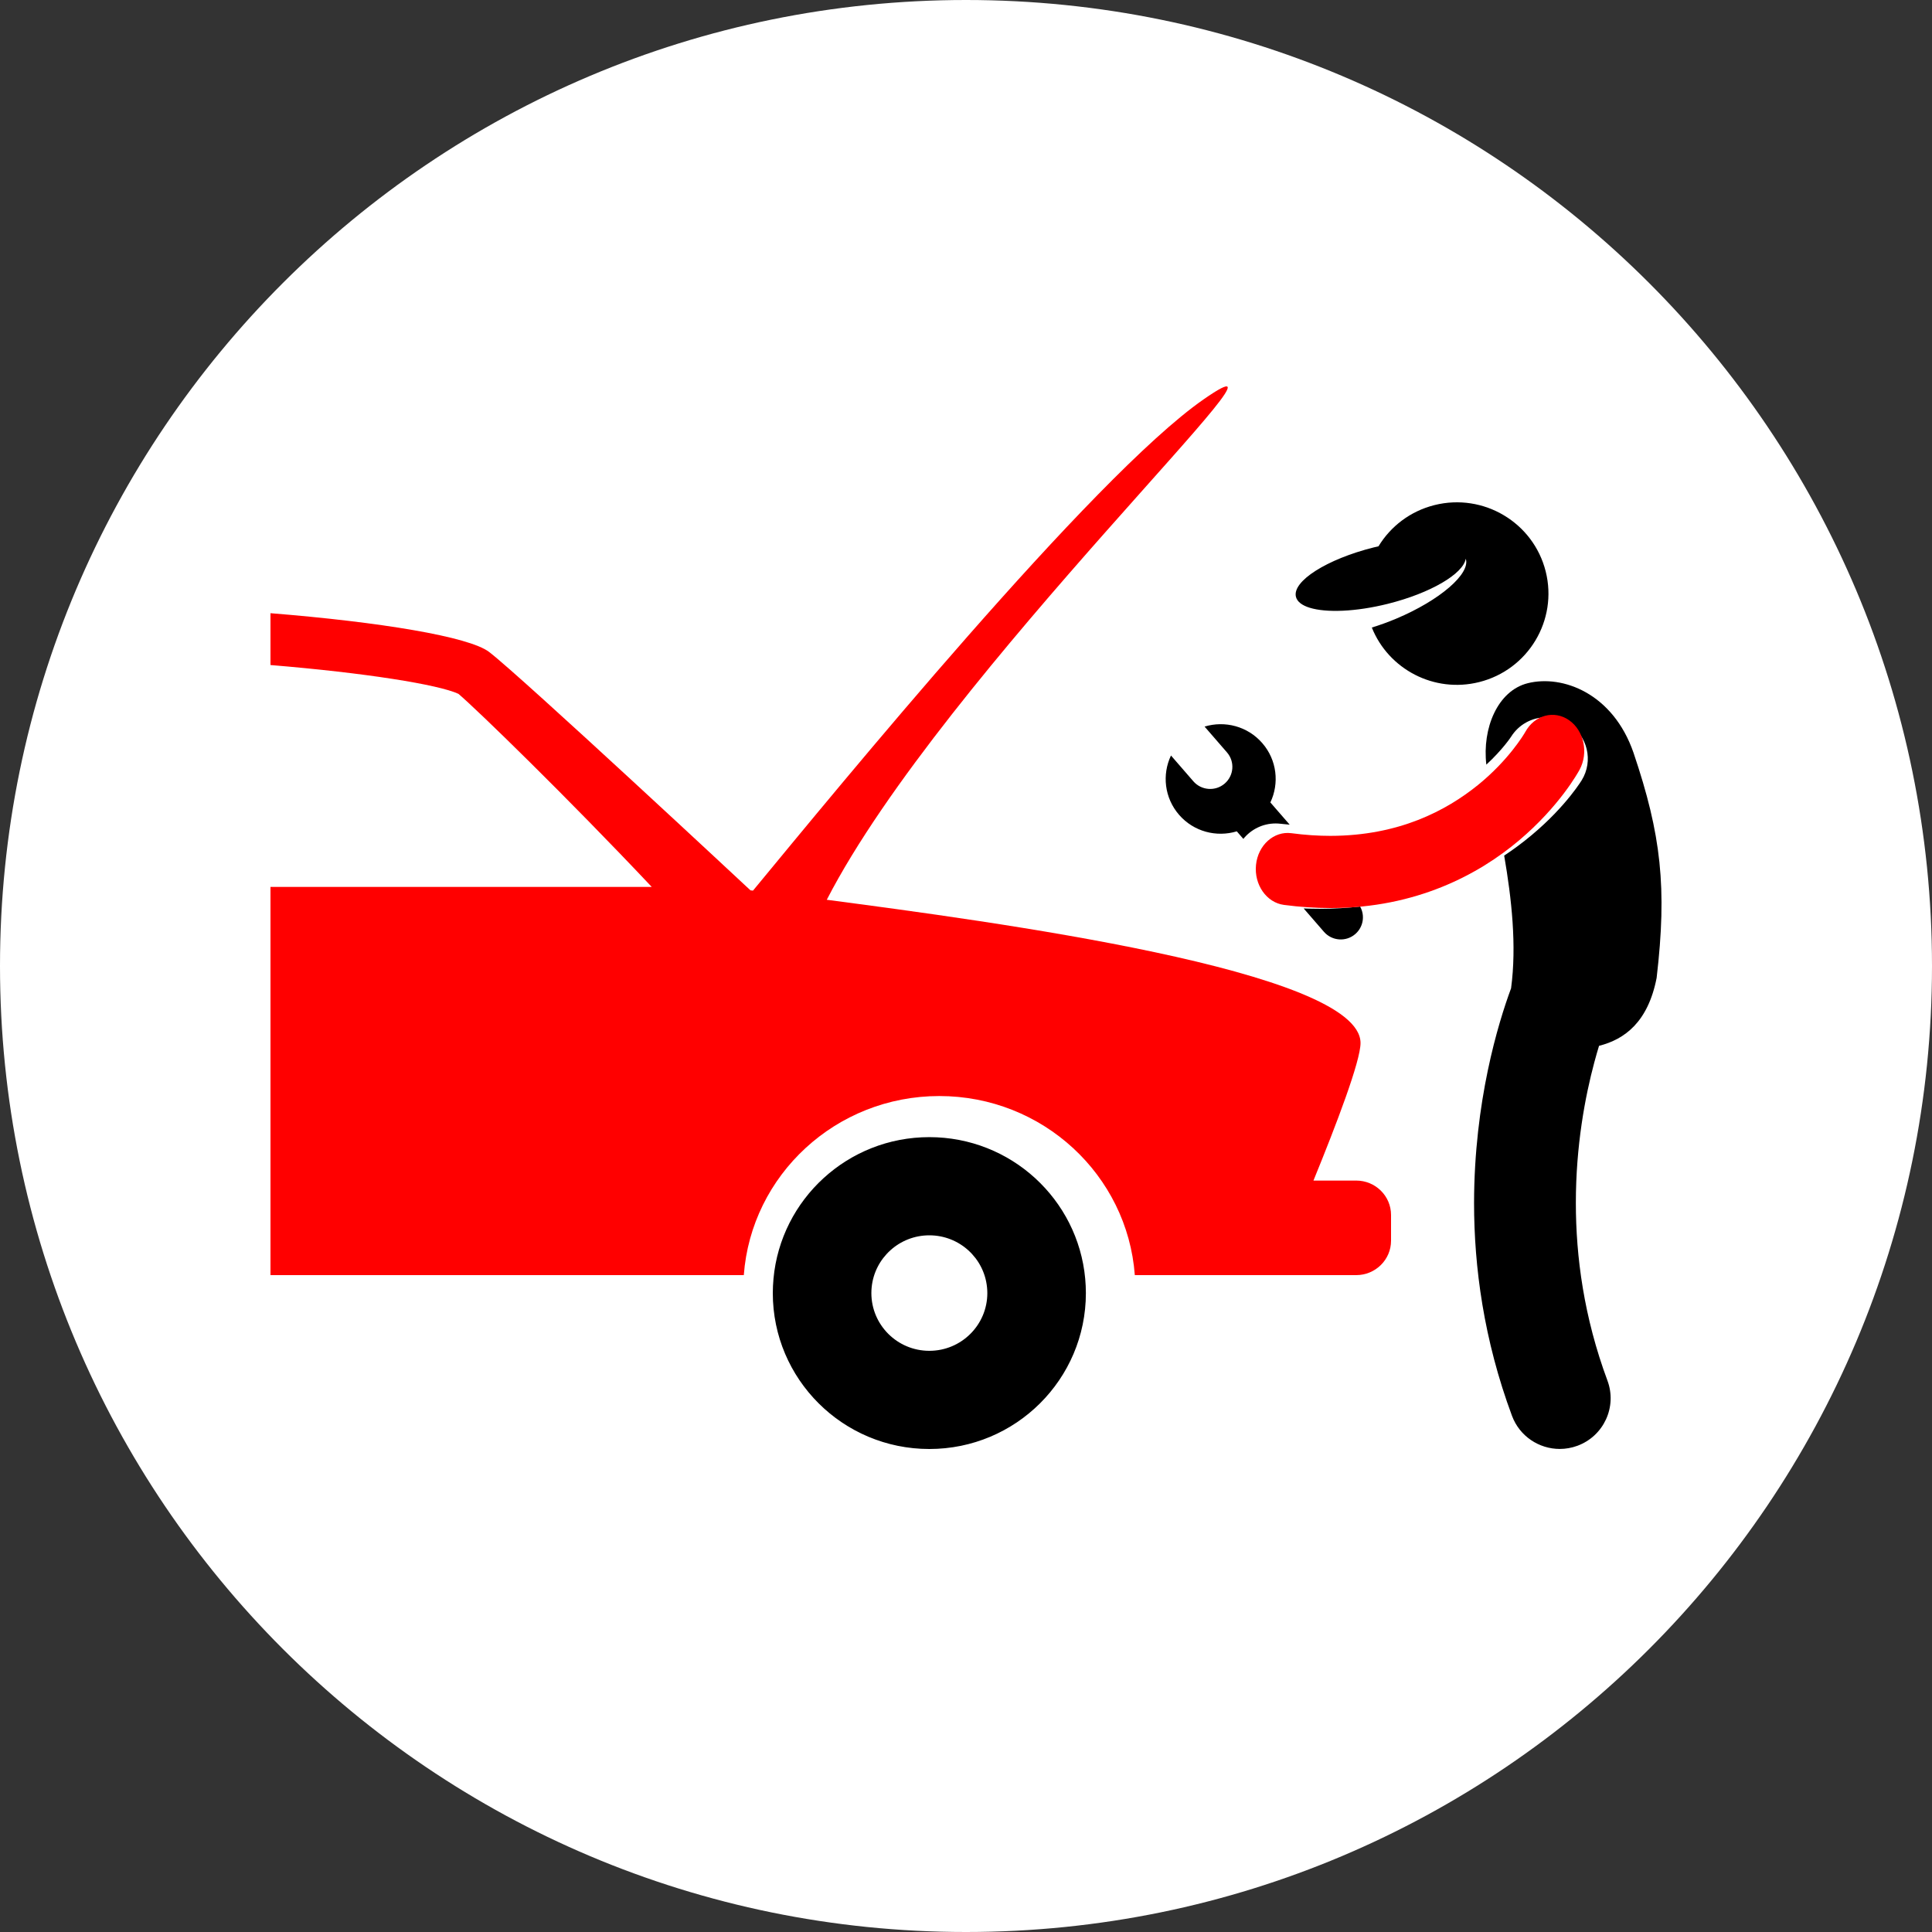
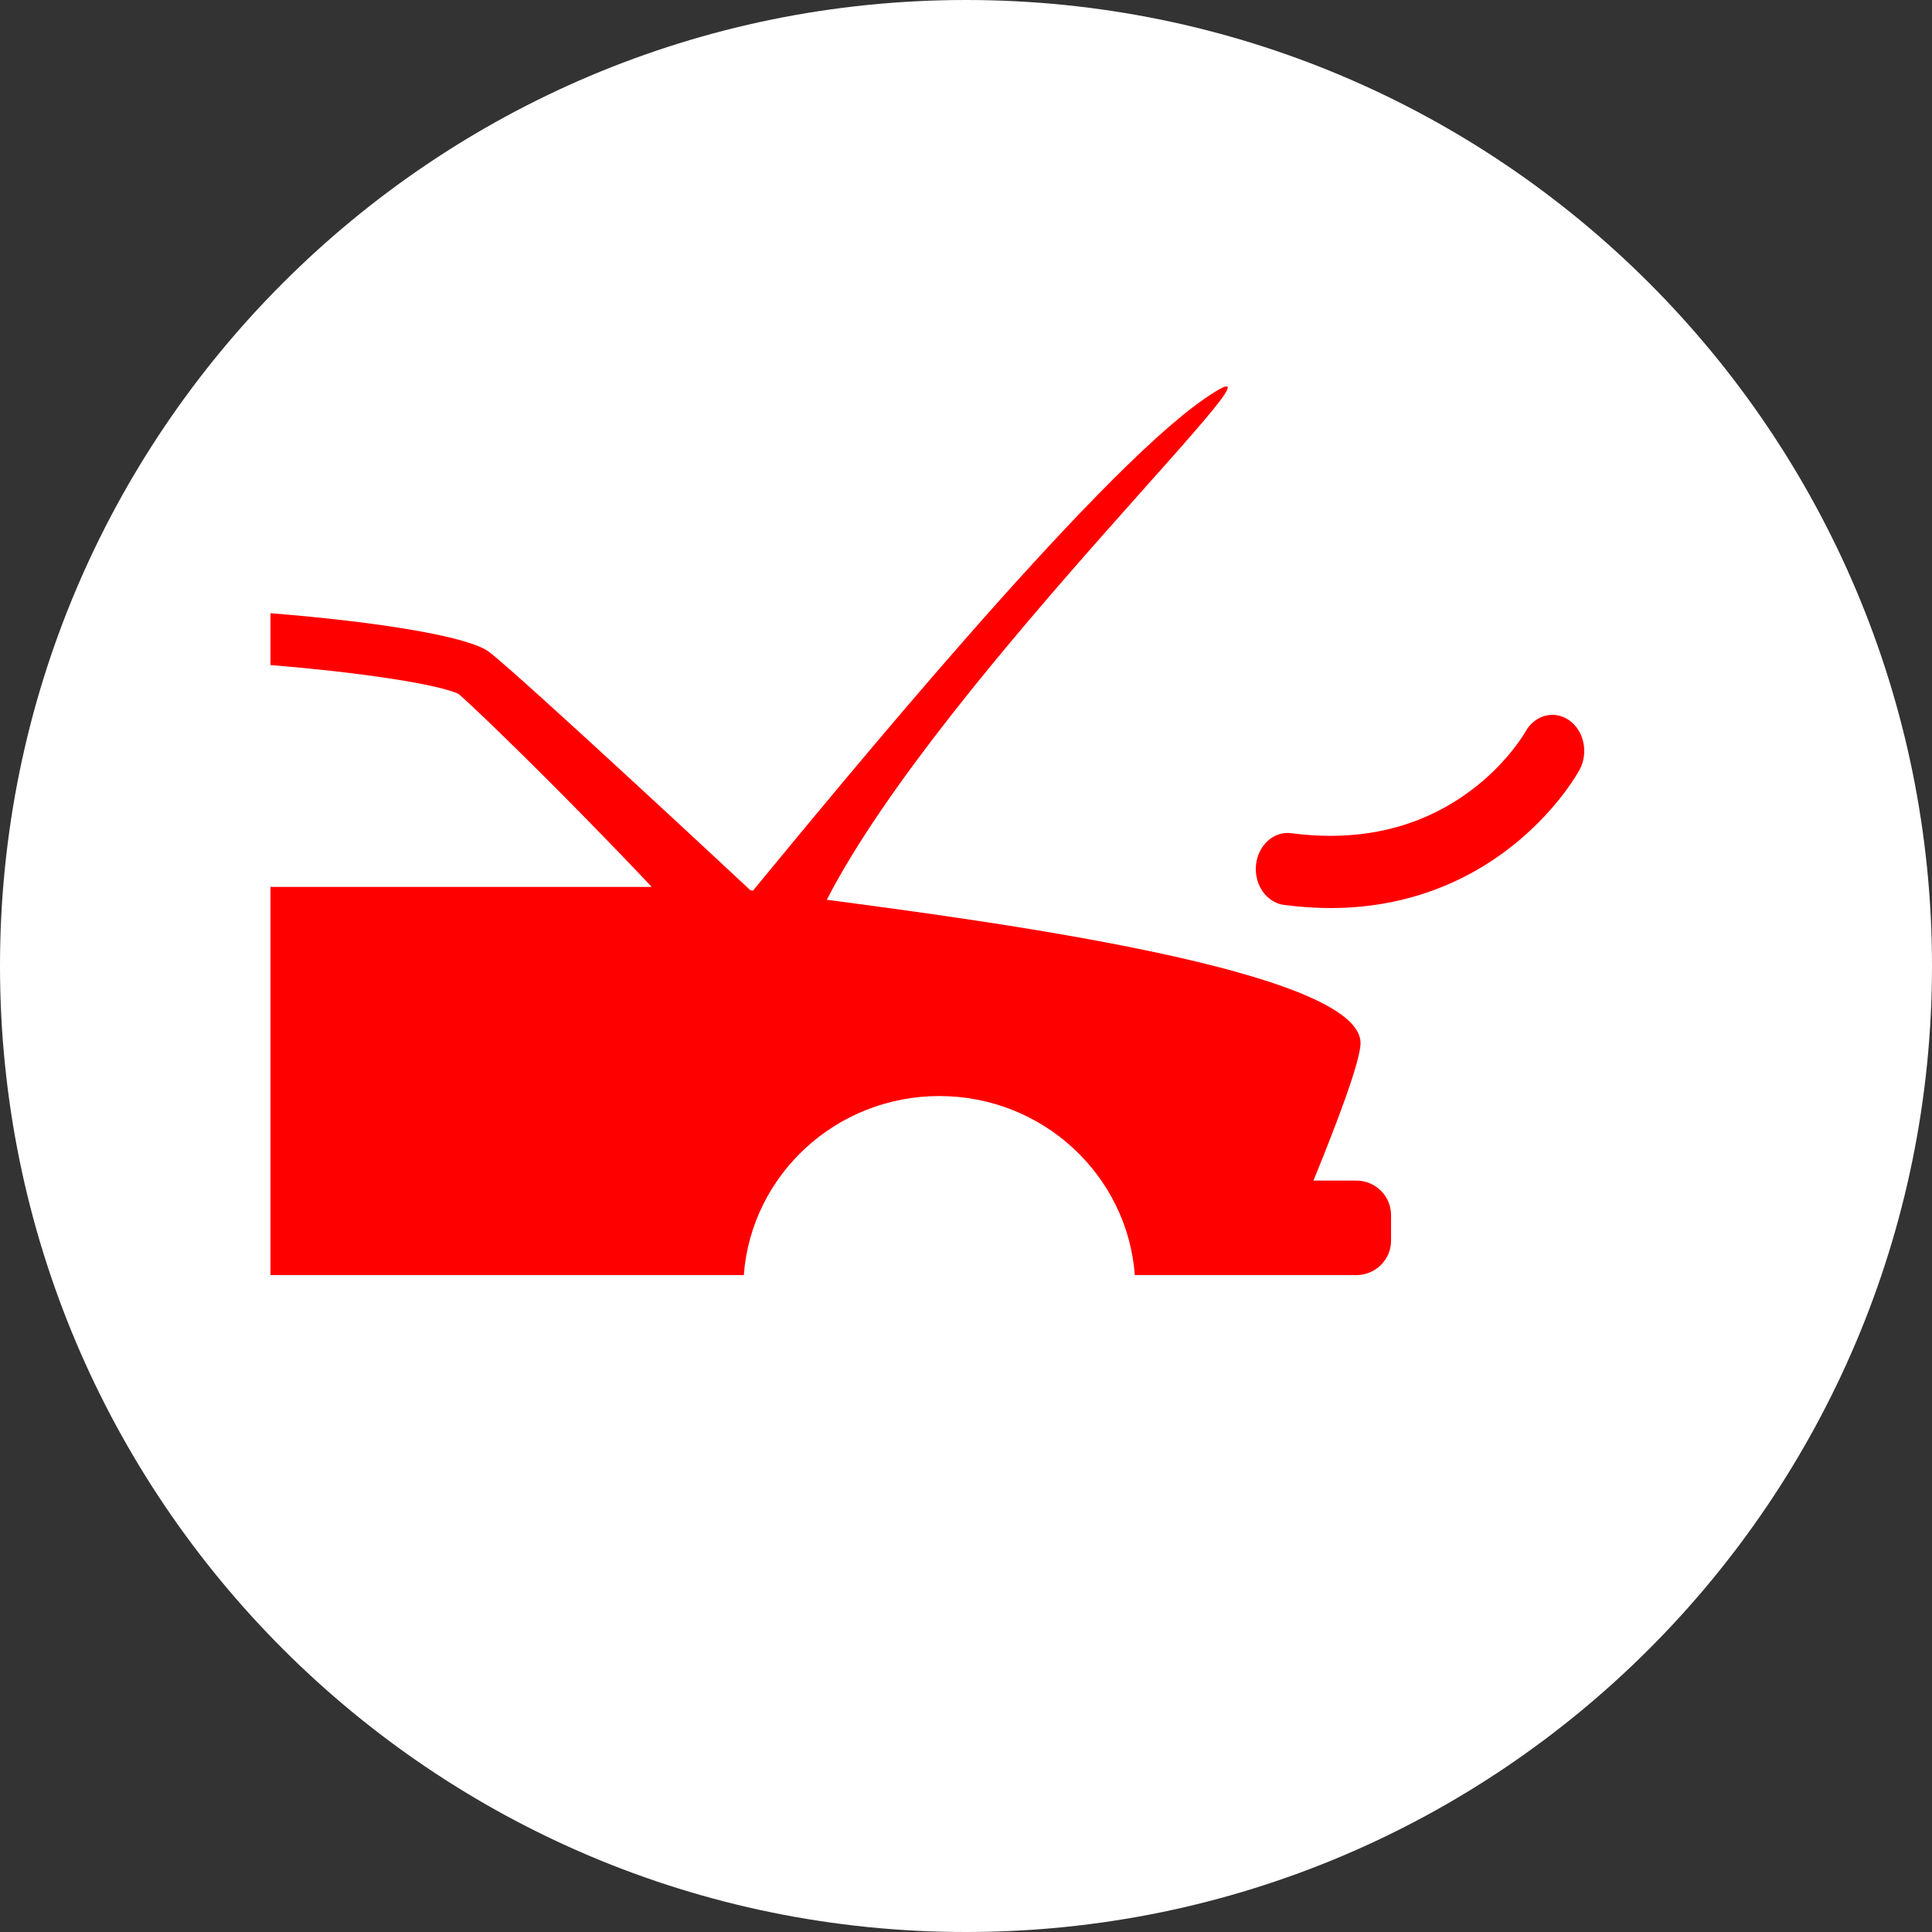
<svg xmlns="http://www.w3.org/2000/svg" width="100" height="100" viewBox="0 0 100 100" fill="none">
  <rect x="0" y="0" width="100" height="100" fill="#333333" stroke="none" />
  <path d="M50 100C77.614 100 100 77.614 100 50C100 22.386 77.614 0 50 0C22.386 0 0 22.386 0 50C0 77.614 22.386 100 50 100Z" fill="white" />
  <path d="M48.618 56.731C53.971 56.731 58.352 60.819 58.738 66H70.195C71.192 66 72 65.203 72 64.221V62.886C72 61.903 71.192 61.106 70.195 61.106H67.984C69.169 58.208 70.421 54.925 70.421 53.987C70.421 50.227 51.264 47.69 42.794 46.572C48.83 34.84 68.698 16.218 62.291 20.676C56.532 24.684 43.317 40.84 38.975 46.098C38.892 46.089 38.845 46.084 38.845 46.084C38.845 46.084 26.966 35.003 25.312 33.742C24.28 32.956 19.706 32.198 14 31.739V34.422C18.94 34.83 22.698 35.436 23.728 35.913C24.652 36.691 29.364 41.272 33.733 45.906H14V66H38.499C38.885 60.819 43.266 56.731 48.618 56.731Z" fill="#FF0000" />
-   <path d="M48.102 58.858C43.881 58.858 40.415 62.075 40.036 66.181C40.014 66.428 40 66.677 40 66.929C40 71.387 43.627 75 48.102 75C52.578 75 56.205 71.387 56.205 66.929C56.205 66.677 56.192 66.428 56.17 66.181C55.791 62.075 52.324 58.858 48.102 58.858ZM48.102 69.918C46.445 69.918 45.102 68.58 45.102 66.929C45.102 66.828 45.107 66.728 45.117 66.63C45.267 65.12 46.546 63.94 48.102 63.94C49.659 63.94 50.938 65.12 51.088 66.63C51.098 66.728 51.104 66.828 51.104 66.929C51.104 68.58 49.76 69.918 48.102 69.918ZM82.766 54.132C84.097 53.796 85.302 52.898 85.747 50.615C86.292 45.952 85.984 43.196 84.55 38.961C83.489 35.887 80.881 34.914 79.082 35.361C77.514 35.75 76.712 37.7 76.933 39.578C77.786 38.788 78.204 38.148 78.209 38.14C78.607 37.504 79.289 37.127 80.038 37.127C80.434 37.127 80.823 37.236 81.162 37.444C82.171 38.062 82.488 39.384 81.867 40.389C81.677 40.692 80.637 42.253 78.548 43.801C78.335 43.96 78.102 44.122 77.856 44.285C78.241 46.514 78.51 48.946 78.213 51.154C77.544 52.964 76.304 57.008 76.297 62.267C76.297 65.564 76.795 69.341 78.261 73.284C78.655 74.342 79.662 74.997 80.732 74.997C81.036 74.997 81.345 74.944 81.647 74.833C83.011 74.329 83.707 72.82 83.202 71.461C81.983 68.181 81.566 65.042 81.566 62.267C81.565 59.301 82.046 56.759 82.523 54.981C82.605 54.674 82.687 54.392 82.766 54.132ZM71.351 28.276C71.269 28.295 71.187 28.313 71.104 28.334C68.677 28.941 66.874 30.087 67.078 30.892C67.141 31.145 67.395 31.334 67.787 31.456C68.646 31.723 70.174 31.669 71.84 31.252C74.049 30.699 75.735 29.701 75.868 28.919C76.12 29.693 74.536 31.066 72.273 32.02C71.841 32.202 71.414 32.356 71.005 32.481C71.872 34.643 74.231 35.888 76.56 35.305C79.1 34.669 80.642 32.104 80.004 29.573C79.366 27.044 76.79 25.508 74.25 26.143C72.99 26.459 71.975 27.25 71.351 28.276ZM68.314 47.039H68.292C68.024 47.039 67.752 47.032 67.478 47.021L68.527 48.23C68.942 48.708 69.668 48.761 70.147 48.348C70.567 47.986 70.661 47.387 70.399 46.923C69.737 46.995 69.045 47.039 68.316 47.039L68.314 47.039ZM66.028 42.622C66.111 42.622 66.196 42.627 66.279 42.637C66.438 42.655 66.596 42.671 66.754 42.685L65.754 41.534C66.222 40.55 66.098 39.341 65.337 38.465C64.576 37.587 63.394 37.29 62.349 37.608L63.507 38.943C63.923 39.421 63.87 40.145 63.389 40.558C62.909 40.971 62.184 40.918 61.768 40.44L60.61 39.105C60.142 40.089 60.267 41.296 61.028 42.174C61.788 43.051 62.97 43.348 64.016 43.03L64.355 43.421C64.751 42.932 65.356 42.622 66.028 42.622Z" fill="black" />
  <path d="M81.756 39.847C82.233 38.967 81.99 37.817 81.214 37.277C80.441 36.738 79.43 37.01 78.951 37.881C78.951 37.882 78.95 37.883 78.946 37.89L78.946 37.89C78.873 38.02 78.081 39.348 76.502 40.629C74.86 41.956 72.412 43.258 68.863 43.264C68.226 43.264 67.552 43.221 66.841 43.126C65.936 43.007 65.117 43.741 65.011 44.765C64.906 45.79 65.553 46.718 66.458 46.838C67.294 46.948 68.095 47 68.863 47C68.87 47 68.877 47 68.885 47C73.301 47 76.545 45.258 78.624 43.5C80.714 41.738 81.679 39.985 81.756 39.847Z" fill="#FF0000" />
</svg>